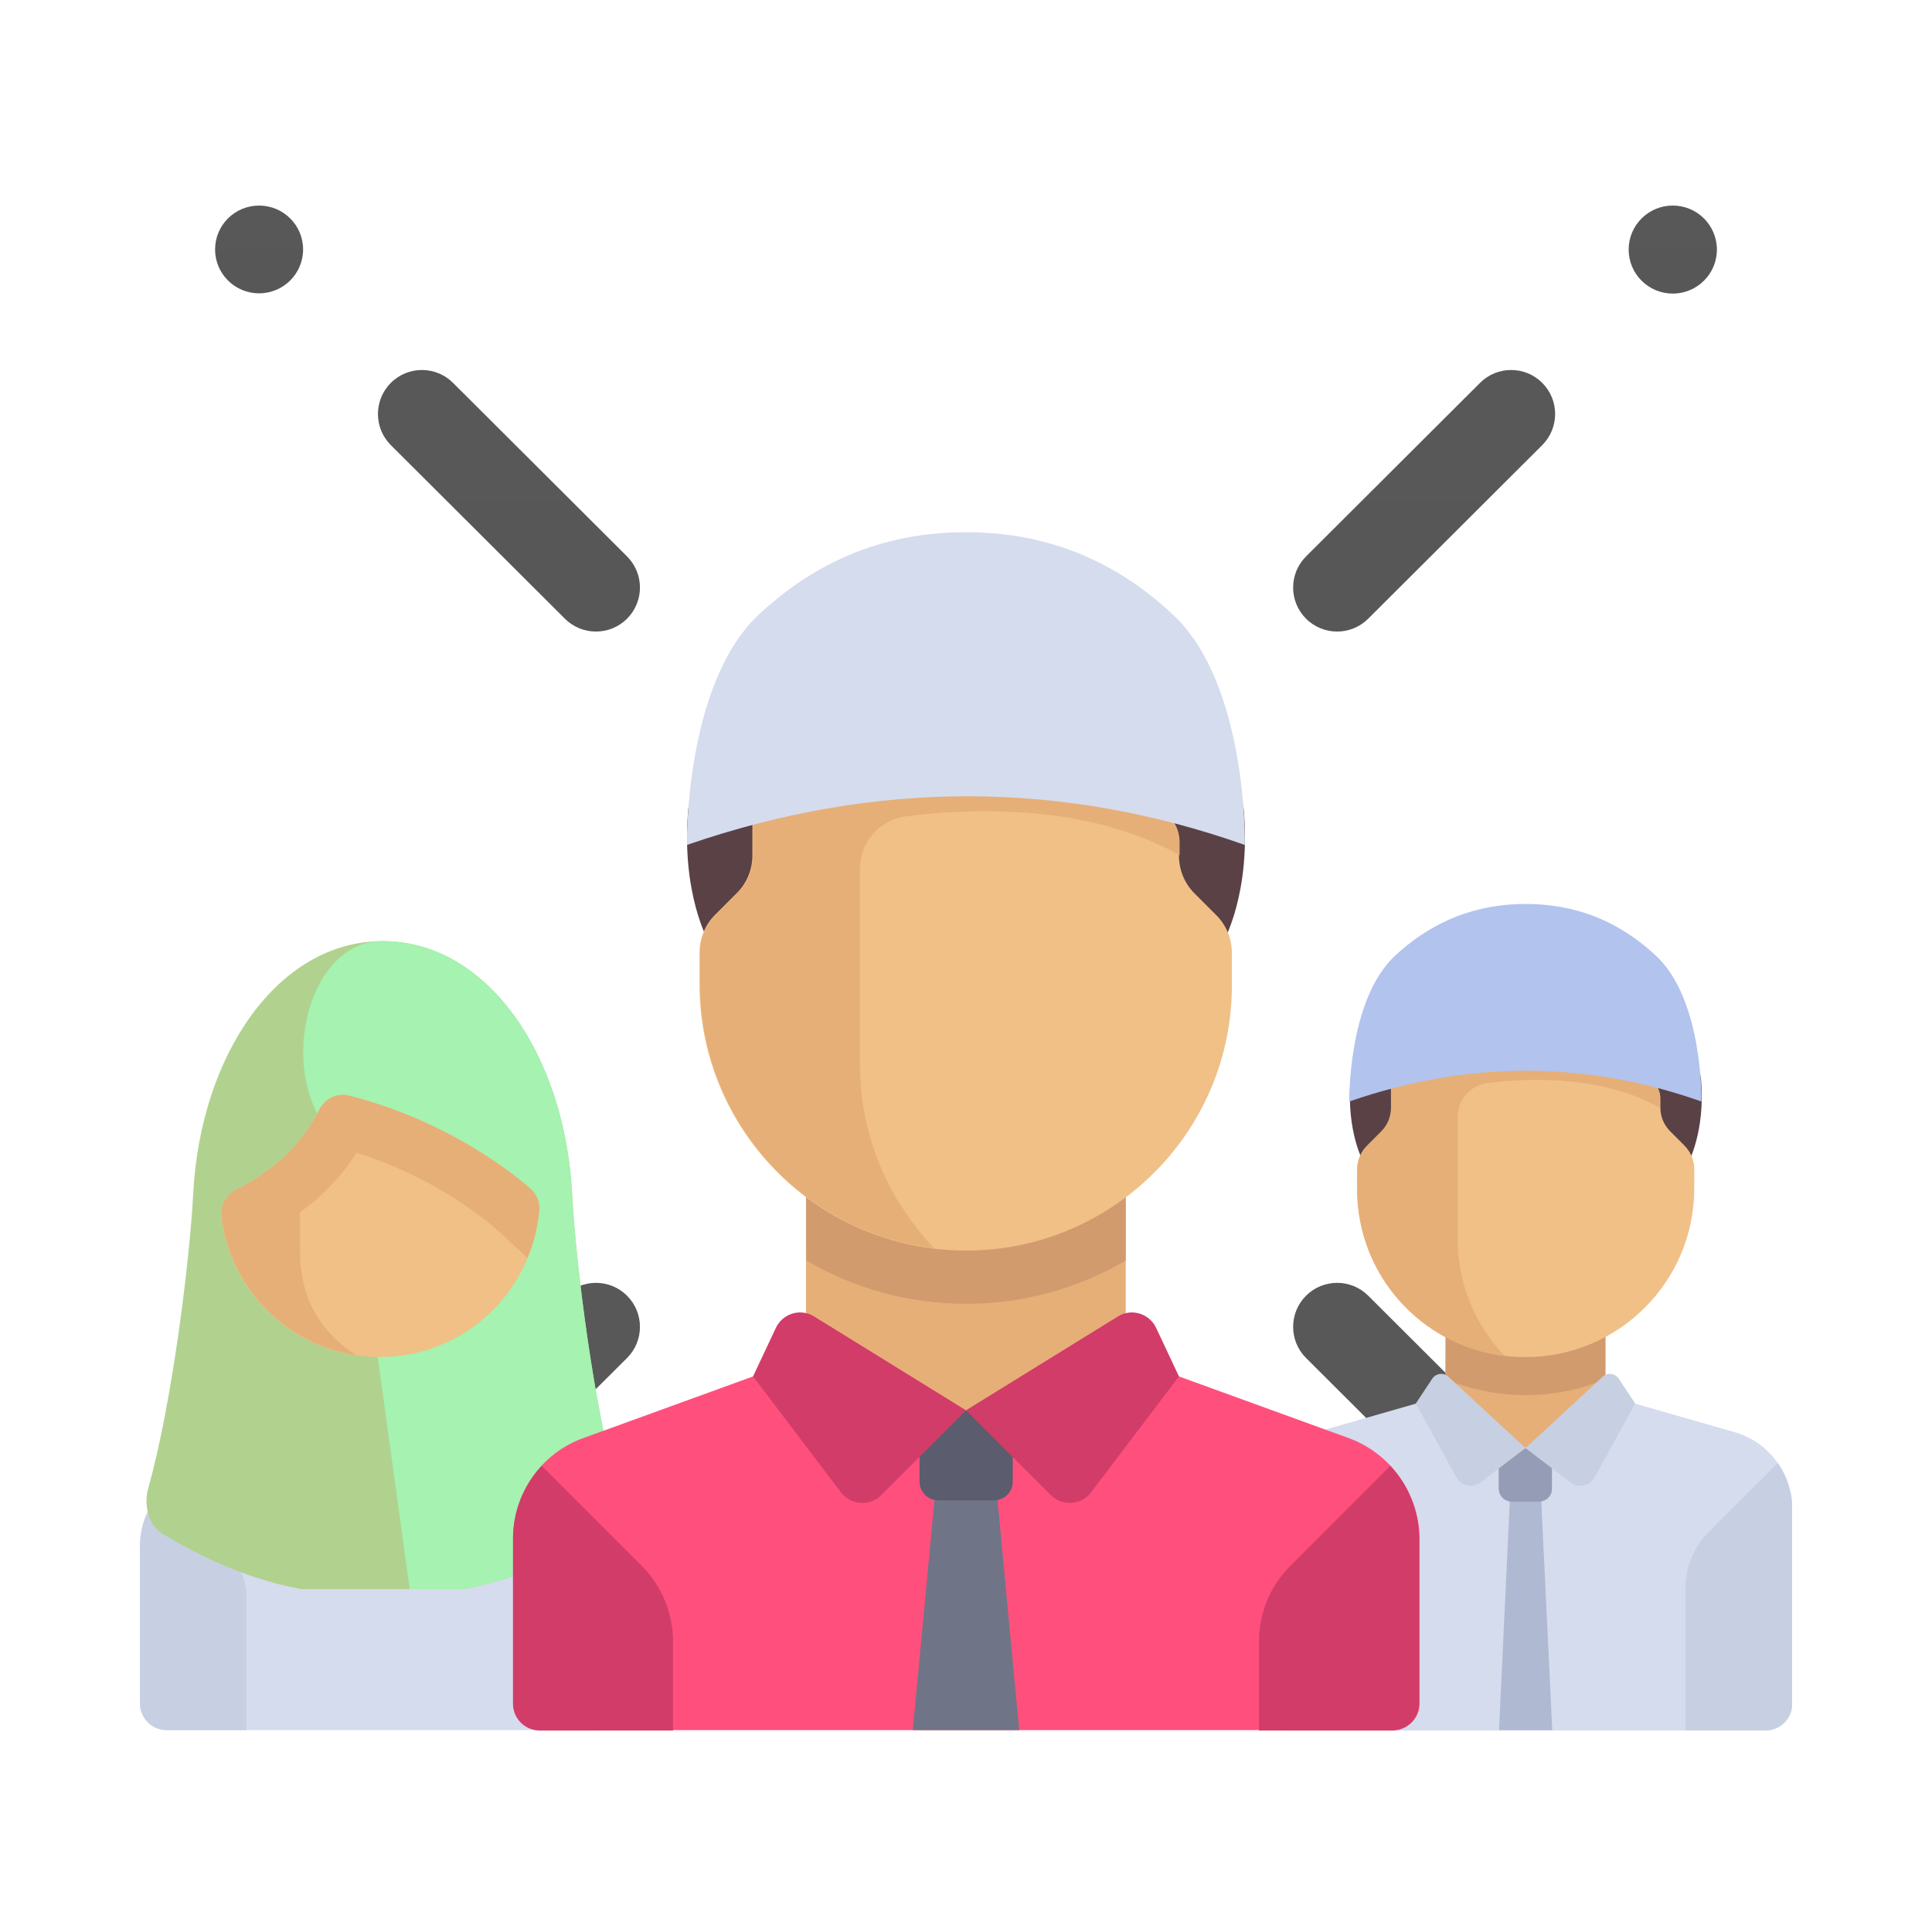
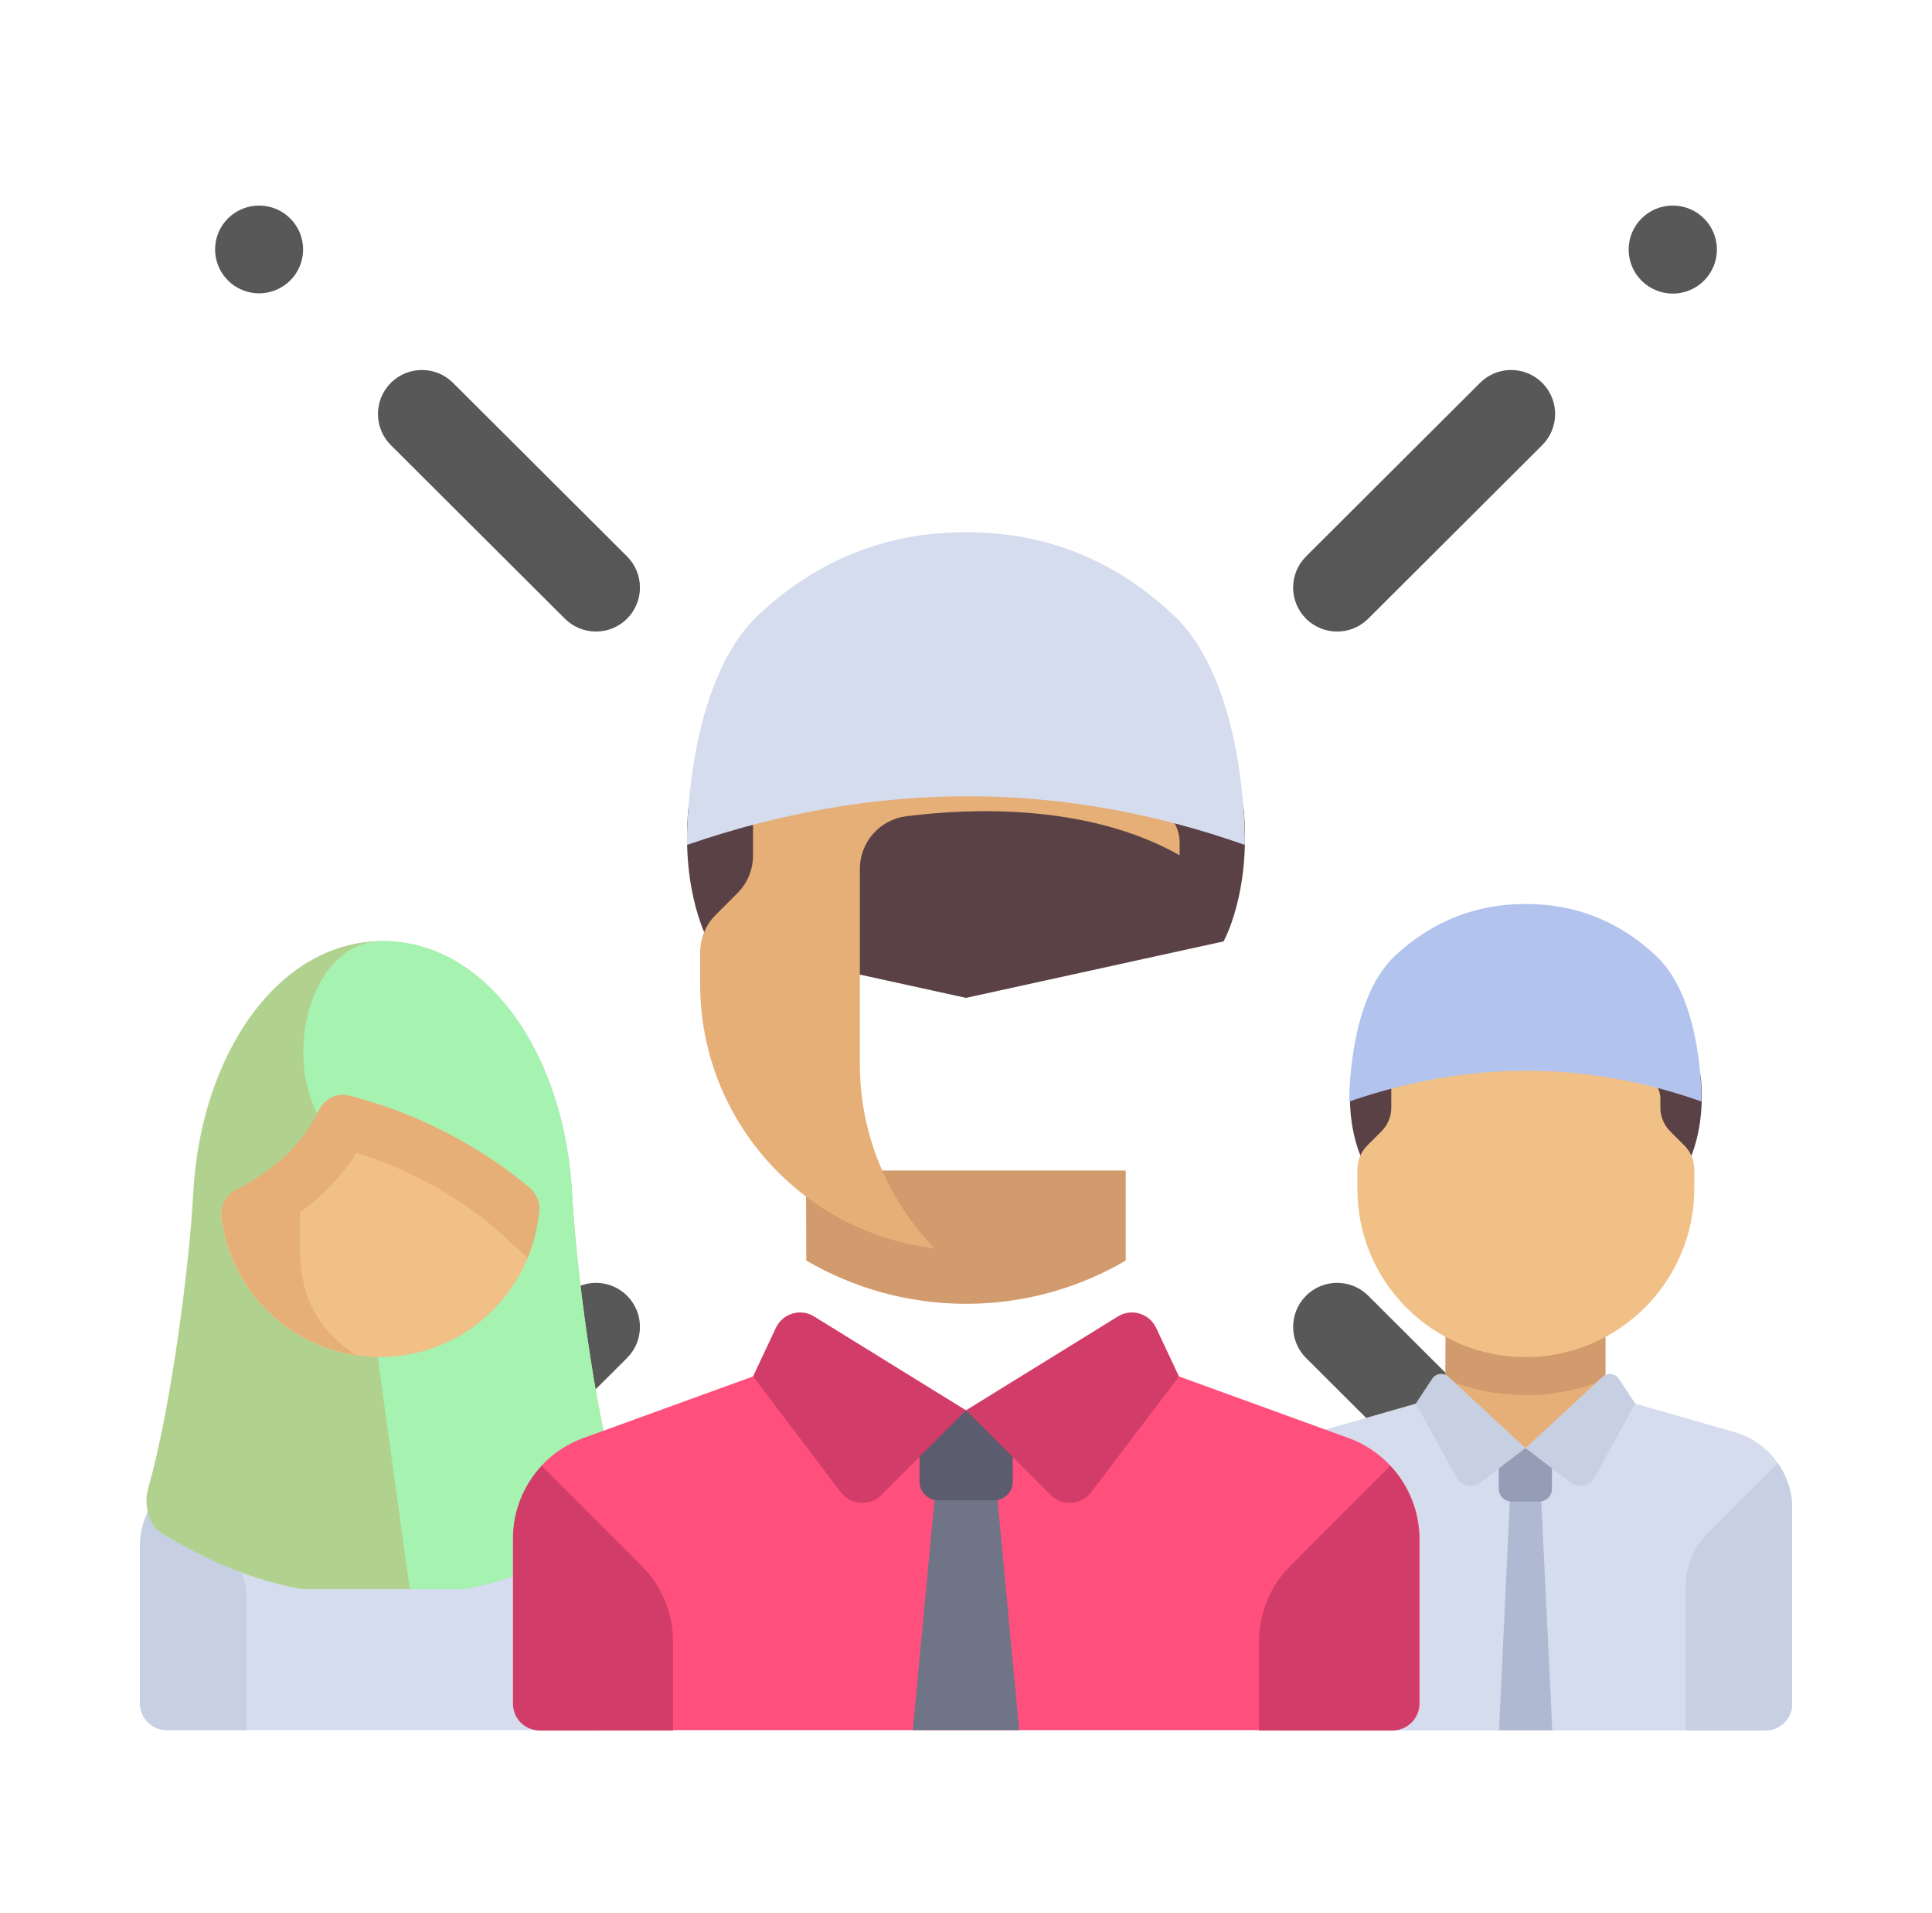
<svg xmlns="http://www.w3.org/2000/svg" width="101" height="100" viewBox="0 0 101 100" fill="none">
  <g clip-path="url(#clip0_260_411)">
    <path d="M69.902 67.053C70.489 67.053 71.077 67.277 71.526 67.724L80.622 76.796C81.522 77.693 81.524 79.149 80.627 80.049C79.73 80.948 78.273 80.95 77.374 80.053L68.278 70.982C67.378 70.085 67.376 68.628 68.273 67.729C68.722 67.278 69.312 67.053 69.902 67.053Z" fill="url(#paint0_linear_260_411)" />
    <path d="M87.456 84.669C88.727 84.669 89.757 85.696 89.757 86.963C89.757 88.23 88.727 89.257 87.456 89.257C86.186 89.257 85.156 88.23 85.156 86.963C85.156 85.696 86.186 84.669 87.456 84.669Z" fill="url(#paint1_linear_260_411)" />
    <path d="M29.531 32.339L20.434 23.268C19.535 22.371 19.533 20.915 20.43 20.015C20.879 19.564 21.469 19.339 22.058 19.339C22.646 19.339 23.234 19.563 23.683 20.011L32.779 29.082C33.679 29.979 33.681 31.435 32.783 32.335C31.887 33.234 30.43 33.236 29.531 32.339Z" fill="url(#paint2_linear_260_411)" />
    <path d="M13.544 10.745C14.815 10.745 15.845 11.771 15.845 13.038C15.845 14.305 14.815 15.332 13.544 15.332C12.274 15.332 11.244 14.305 11.244 13.038C11.244 11.771 12.274 10.745 13.544 10.745Z" fill="url(#paint3_linear_260_411)" />
    <path d="M71.526 32.339C70.626 33.236 69.17 33.234 68.273 32.335C67.376 31.435 67.378 29.979 68.278 29.082L77.374 20.011C77.823 19.563 78.41 19.339 78.998 19.339C79.588 19.339 80.177 19.564 80.627 20.015C81.524 20.914 81.522 22.371 80.622 23.268L71.526 32.339Z" fill="url(#paint4_linear_260_411)" />
    <path d="M87.448 15.345C86.174 15.345 85.142 14.315 85.142 13.045C85.142 11.774 86.174 10.744 87.448 10.744C88.722 10.744 89.755 11.774 89.755 13.045C89.755 14.315 88.722 15.345 87.448 15.345Z" fill="url(#paint5_linear_260_411)" />
    <path d="M23.683 80.053C22.783 80.95 21.327 80.948 20.43 80.049C19.533 79.149 19.535 77.693 20.434 76.796L29.531 67.724C29.98 67.277 30.567 67.053 31.155 67.053C31.745 67.053 32.334 67.278 32.783 67.729C33.681 68.628 33.679 70.085 32.779 70.982L23.683 80.053Z" fill="url(#paint6_linear_260_411)" />
    <path d="M13.551 84.656C14.825 84.656 15.857 85.686 15.857 86.957C15.857 88.227 14.825 89.257 13.551 89.257C12.277 89.257 11.244 88.227 11.244 86.957C11.244 85.686 12.277 84.656 13.551 84.656Z" fill="url(#paint7_linear_260_411)" />
    <g clip-path="url(#clip1_260_411)">
      <path d="M65.023 42.341C64.652 37.972 50.5 35.392 50.5 35.392C50.5 35.392 36.365 37.972 35.977 42.341C35.606 46.71 37.04 49.206 37.04 49.206L50.5 52.158L63.961 49.206C63.961 49.206 65.394 46.71 65.023 42.341Z" fill="#5A4146" />
      <path d="M83.915 69.532H75.566V75.689H83.915V69.532Z" fill="#E6AF78" />
      <path d="M75.566 72.096C76.865 72.619 78.265 72.923 79.749 72.923C81.234 72.923 82.634 72.619 83.932 72.096V69.532H75.583L75.566 72.096Z" fill="#D29B6E" />
      <path d="M90.646 74.846L83.933 72.923L79.749 75.689L75.566 72.923L68.853 74.846C67.065 75.352 65.816 77.005 65.816 78.86V89.049C65.816 89.825 66.441 90.449 67.216 90.449H92.282C93.058 90.449 93.682 89.825 93.682 89.049V78.86C93.682 76.988 92.451 75.352 90.646 74.846Z" fill="#D5DCED" />
      <path d="M81.149 90.432H78.366L79.058 75.706H80.441L81.149 90.432Z" fill="#AFB9D2" />
      <path d="M88.116 83.01C88.116 81.896 88.554 80.834 89.347 80.058L92.94 76.465C93.412 77.156 93.699 77.983 93.699 78.86V89.048C93.699 89.824 93.075 90.448 92.299 90.448H88.116V83.01Z" fill="#C7CFE2" />
      <path d="M80.441 78.489H79.041C78.653 78.489 78.349 78.186 78.349 77.798V75.706H81.132V77.798C81.149 78.186 80.829 78.489 80.441 78.489Z" fill="#959CB5" />
      <path d="M79.749 75.689L77.388 77.494C76.983 77.797 76.392 77.679 76.139 77.224L74.014 73.361L74.874 72.062C75.06 71.776 75.465 71.725 75.718 71.961L79.749 75.689Z" fill="#C7CFE2" />
      <path d="M79.749 75.689L82.111 77.494C82.515 77.797 83.106 77.679 83.359 77.224L85.484 73.361L84.624 72.062C84.438 71.776 84.034 71.725 83.781 71.961L79.749 75.689Z" fill="#C7CFE2" />
      <path d="M30.073 77.072L26.868 75.47C25.384 77.764 22.803 79.299 19.851 79.299C16.899 79.299 14.319 77.781 12.834 75.47L9.629 77.072C8.212 77.781 7.318 79.231 7.318 80.8V89.031C7.318 89.807 7.942 90.431 8.718 90.431H31.001C31.777 90.431 32.401 89.807 32.401 89.031V80.8C32.384 79.231 31.49 77.781 30.073 77.072Z" fill="#D5DCED" />
      <path d="M7.318 89.032C7.318 89.808 7.942 90.432 8.718 90.432H12.885V83.415C12.885 82.571 12.497 81.762 11.839 81.239L8.162 78.304C7.622 79.012 7.318 79.889 7.318 80.817" fill="#C7CFE2" />
      <path d="M32.249 77.764C31.052 73.496 30.107 66.175 29.904 62.363C29.517 55.11 25.468 49.19 20.003 49.19C14.538 49.19 10.49 55.11 10.102 62.363C9.899 66.175 8.955 73.496 7.757 77.764C7.487 78.708 7.791 79.737 8.482 80.159C9.764 80.935 12.48 82.47 15.752 83.06H24.237C27.509 82.47 30.242 80.935 31.507 80.159C32.215 79.737 32.519 78.708 32.249 77.764Z" fill="#B1D28F" />
      <path d="M31.524 80.159C32.215 79.737 32.519 78.708 32.249 77.764C31.052 73.496 30.107 66.175 29.904 62.363C29.517 55.11 25.468 49.19 20.003 49.19C19.986 49.19 19.969 49.19 19.969 49.19C15.769 49.206 14.285 56.949 17.895 59.833C18.114 60.002 18.249 60.086 18.249 60.086L21.42 83.06H24.254C27.509 82.47 30.259 80.935 31.524 80.159Z" fill="#A5F2B1" />
      <path d="M19.851 70.932C15.601 70.932 12.092 67.761 11.569 63.662C11.485 63.072 11.772 62.481 12.311 62.211C12.952 61.891 13.88 61.334 14.774 60.541C15.769 59.647 16.343 58.72 16.68 58.028C16.967 57.438 17.608 57.1 18.249 57.269C23.157 58.517 26.497 61.064 27.712 62.11C28.032 62.397 28.218 62.802 28.184 63.223C27.847 67.542 24.254 70.932 19.851 70.932Z" fill="#F0C087" />
      <path d="M27.712 62.11C26.497 61.064 23.157 58.517 18.249 57.269C17.608 57.1 16.967 57.438 16.68 58.028C16.427 58.551 16.022 59.209 15.415 59.883C15.229 60.103 15.027 60.322 14.791 60.525C13.897 61.317 12.969 61.874 12.328 62.194C11.788 62.464 11.502 63.055 11.586 63.645C12.058 67.339 14.943 70.274 18.603 70.831C16.933 69.701 15.685 68.132 15.685 65.349V63.358C16.005 63.122 16.326 62.886 16.646 62.599C17.422 61.908 18.097 61.115 18.637 60.255C22.381 61.419 24.928 63.375 25.89 64.202C26.16 64.438 26.801 65.045 27.577 65.754C27.914 64.961 28.116 64.1 28.201 63.206C28.218 62.802 28.032 62.397 27.712 62.11Z" fill="#E6AF78" />
      <path d="M70.505 75.166L58.85 70.933L50.5 73.716L42.151 70.933L30.495 75.166C28.285 75.959 26.834 78.068 26.834 80.395V89.032C26.834 89.808 27.459 90.432 28.235 90.432H72.816C73.592 90.432 74.216 89.808 74.216 89.032V80.395C74.183 78.068 72.715 75.976 70.505 75.166Z" fill="#FF507D" />
      <path d="M49.032 76.499L47.717 90.432H53.283L51.968 76.499H49.032Z" fill="#707487" />
      <path d="M51.968 78.422H49.05C48.51 78.422 48.071 77.983 48.071 77.444V73.716H52.946V77.444C52.946 77.983 52.508 78.422 51.968 78.422Z" fill="#5B5D6E" />
      <path d="M72.682 76.617C73.626 77.629 74.183 78.979 74.183 80.412V89.049C74.183 89.825 73.559 90.449 72.783 90.449H65.816V85.793C65.816 84.309 66.407 82.892 67.453 81.846L72.682 76.617Z" fill="#D23C69" />
-       <path d="M58.85 61.183H42.134V73.716H58.85V61.183Z" fill="#E6AF78" />
      <path d="M42.151 65.889C44.613 67.323 47.464 68.149 50.5 68.149C53.536 68.149 56.404 67.323 58.85 65.889V61.183H42.134L42.151 65.889Z" fill="#D29B6E" />
      <path d="M50.5 73.715L46.064 78.151C45.473 78.742 44.478 78.674 43.972 78.016L39.367 71.944L40.565 69.397C40.919 68.655 41.847 68.368 42.555 68.807L50.5 73.715Z" fill="#D23C69" />
      <path d="M50.5 73.715L54.936 78.151C55.527 78.742 56.522 78.674 57.028 78.016L61.633 71.944L60.435 69.397C60.081 68.655 59.153 68.368 58.445 68.807L50.5 73.715Z" fill="#D23C69" />
-       <path d="M50.5 65.366C42.809 65.366 36.567 59.125 36.567 51.433V49.797C36.567 49.055 36.854 48.346 37.377 47.823L38.524 46.676C39.047 46.153 39.334 45.445 39.334 44.703V41.363C39.334 40.722 39.772 40.165 40.396 40.014C43.686 39.238 53.941 37.399 60.925 42.527C61.38 42.864 61.633 43.404 61.633 43.977V44.72C61.633 45.462 61.92 46.17 62.443 46.693L63.59 47.84C64.113 48.363 64.399 49.072 64.399 49.814V51.45C64.433 59.125 58.192 65.366 50.5 65.366Z" fill="#F0C087" />
      <path d="M60.941 42.527C56.033 38.917 49.522 38.765 44.934 39.255C42.994 39.457 41.408 39.777 40.43 40.014C39.806 40.165 39.367 40.722 39.367 41.363V44.703C39.367 45.445 39.081 46.153 38.558 46.676L37.411 47.823C36.888 48.346 36.601 49.055 36.601 49.797V51.433C36.601 58.551 41.948 64.421 48.847 65.248C46.452 62.752 44.951 59.361 44.951 55.616V45.428C44.951 44.011 45.996 42.831 47.397 42.662C50.736 42.24 56.859 41.987 61.667 44.703V43.961C61.65 43.404 61.397 42.847 60.941 42.527Z" fill="#E6AF78" />
      <path d="M28.319 76.617C27.374 77.629 26.817 78.979 26.817 80.412V89.049C26.817 89.825 27.442 90.449 28.217 90.449H35.184V85.793C35.184 84.309 34.593 82.892 33.548 81.846L28.319 76.617Z" fill="#D23C69" />
      <path d="M61.33 32.136C57.433 28.476 53.368 27.818 50.501 27.818C47.633 27.818 43.568 28.476 39.671 32.12C35.775 35.763 35.91 44.163 35.91 44.163C45.895 40.722 55.611 40.824 65.074 44.163C65.091 44.18 65.226 35.78 61.33 32.136Z" fill="#D5DCED" />
      <path d="M88.925 56.409C88.689 53.66 79.766 52.023 79.766 52.023C79.766 52.023 70.843 53.66 70.607 56.409C70.371 59.159 71.282 60.744 71.282 60.744L79.783 62.6L88.284 60.744C88.251 60.744 89.162 59.159 88.925 56.409Z" fill="#5A4146" />
      <path d="M79.75 70.933C74.892 70.933 70.961 67.003 70.961 62.145V61.116C70.961 60.643 71.147 60.205 71.484 59.867L72.21 59.142C72.547 58.805 72.733 58.366 72.733 57.894V55.785C72.733 55.381 73.002 55.026 73.407 54.925C75.482 54.436 81.959 53.272 86.362 56.511C86.649 56.713 86.8 57.067 86.8 57.422V57.894C86.8 58.366 86.986 58.805 87.323 59.142L88.049 59.867C88.386 60.205 88.572 60.643 88.572 61.116V62.145C88.555 67.003 84.608 70.933 79.75 70.933Z" fill="#F0C087" />
-       <path d="M86.345 56.528C83.241 54.251 79.125 54.149 76.241 54.47C75.026 54.605 74.014 54.807 73.39 54.942C73.002 55.043 72.716 55.398 72.716 55.802V57.911C72.716 58.383 72.53 58.822 72.193 59.159L71.467 59.884C71.13 60.222 70.944 60.66 70.944 61.133V62.162C70.944 66.665 74.318 70.359 78.67 70.882C77.152 69.297 76.207 67.154 76.207 64.793V58.366C76.207 57.472 76.865 56.73 77.759 56.612C79.867 56.342 83.73 56.19 86.766 57.894V57.422C86.783 57.084 86.632 56.73 86.345 56.528Z" fill="#E6AF78" />
      <path d="M86.581 49.966C84.118 47.655 81.554 47.25 79.749 47.25C77.944 47.25 75.38 47.672 72.918 49.966C70.455 52.277 70.539 57.573 70.539 57.573C76.831 55.397 82.971 55.465 88.942 57.573C88.959 57.573 89.043 52.26 86.581 49.966Z" fill="#B2C3ED" />
    </g>
  </g>
  <defs>
    <linearGradient id="paint0_linear_260_411" x1="74.45" y1="80.725" x2="74.45" y2="67.053" gradientUnits="userSpaceOnUse">
      <stop stop-color="#575757" />
      <stop offset="1" stop-color="#585858" />
    </linearGradient>
    <linearGradient id="paint1_linear_260_411" x1="87.456" y1="89.257" x2="87.456" y2="84.669" gradientUnits="userSpaceOnUse">
      <stop stop-color="#575757" />
      <stop offset="1" stop-color="#585858" />
    </linearGradient>
    <linearGradient id="paint2_linear_260_411" x1="26.607" y1="33.011" x2="26.607" y2="19.339" gradientUnits="userSpaceOnUse">
      <stop stop-color="#575757" />
      <stop offset="1" stop-color="#585858" />
    </linearGradient>
    <linearGradient id="paint3_linear_260_411" x1="13.544" y1="15.332" x2="13.544" y2="10.745" gradientUnits="userSpaceOnUse">
      <stop stop-color="#575757" />
      <stop offset="1" stop-color="#585858" />
    </linearGradient>
    <linearGradient id="paint4_linear_260_411" x1="74.45" y1="33.011" x2="74.45" y2="19.339" gradientUnits="userSpaceOnUse">
      <stop stop-color="#575757" />
      <stop offset="1" stop-color="#585858" />
    </linearGradient>
    <linearGradient id="paint5_linear_260_411" x1="87.448" y1="15.345" x2="87.448" y2="10.744" gradientUnits="userSpaceOnUse">
      <stop stop-color="#575757" />
      <stop offset="1" stop-color="#585858" />
    </linearGradient>
    <linearGradient id="paint6_linear_260_411" x1="26.607" y1="80.725" x2="26.607" y2="67.053" gradientUnits="userSpaceOnUse">
      <stop stop-color="#575757" />
      <stop offset="1" stop-color="#585858" />
    </linearGradient>
    <linearGradient id="paint7_linear_260_411" x1="13.551" y1="89.257" x2="13.551" y2="84.656" gradientUnits="userSpaceOnUse">
      <stop stop-color="#575757" />
      <stop offset="1" stop-color="#585858" />
    </linearGradient>
    <clipPath id="clip0_260_411">
      <rect width="100" height="100" fill="white" transform="translate(0.5)" />
    </clipPath>
    <clipPath id="clip1_260_411">
      <rect width="86.364" height="86.364" fill="white" transform="translate(7.318 15.909)" />
    </clipPath>
  </defs>
</svg>